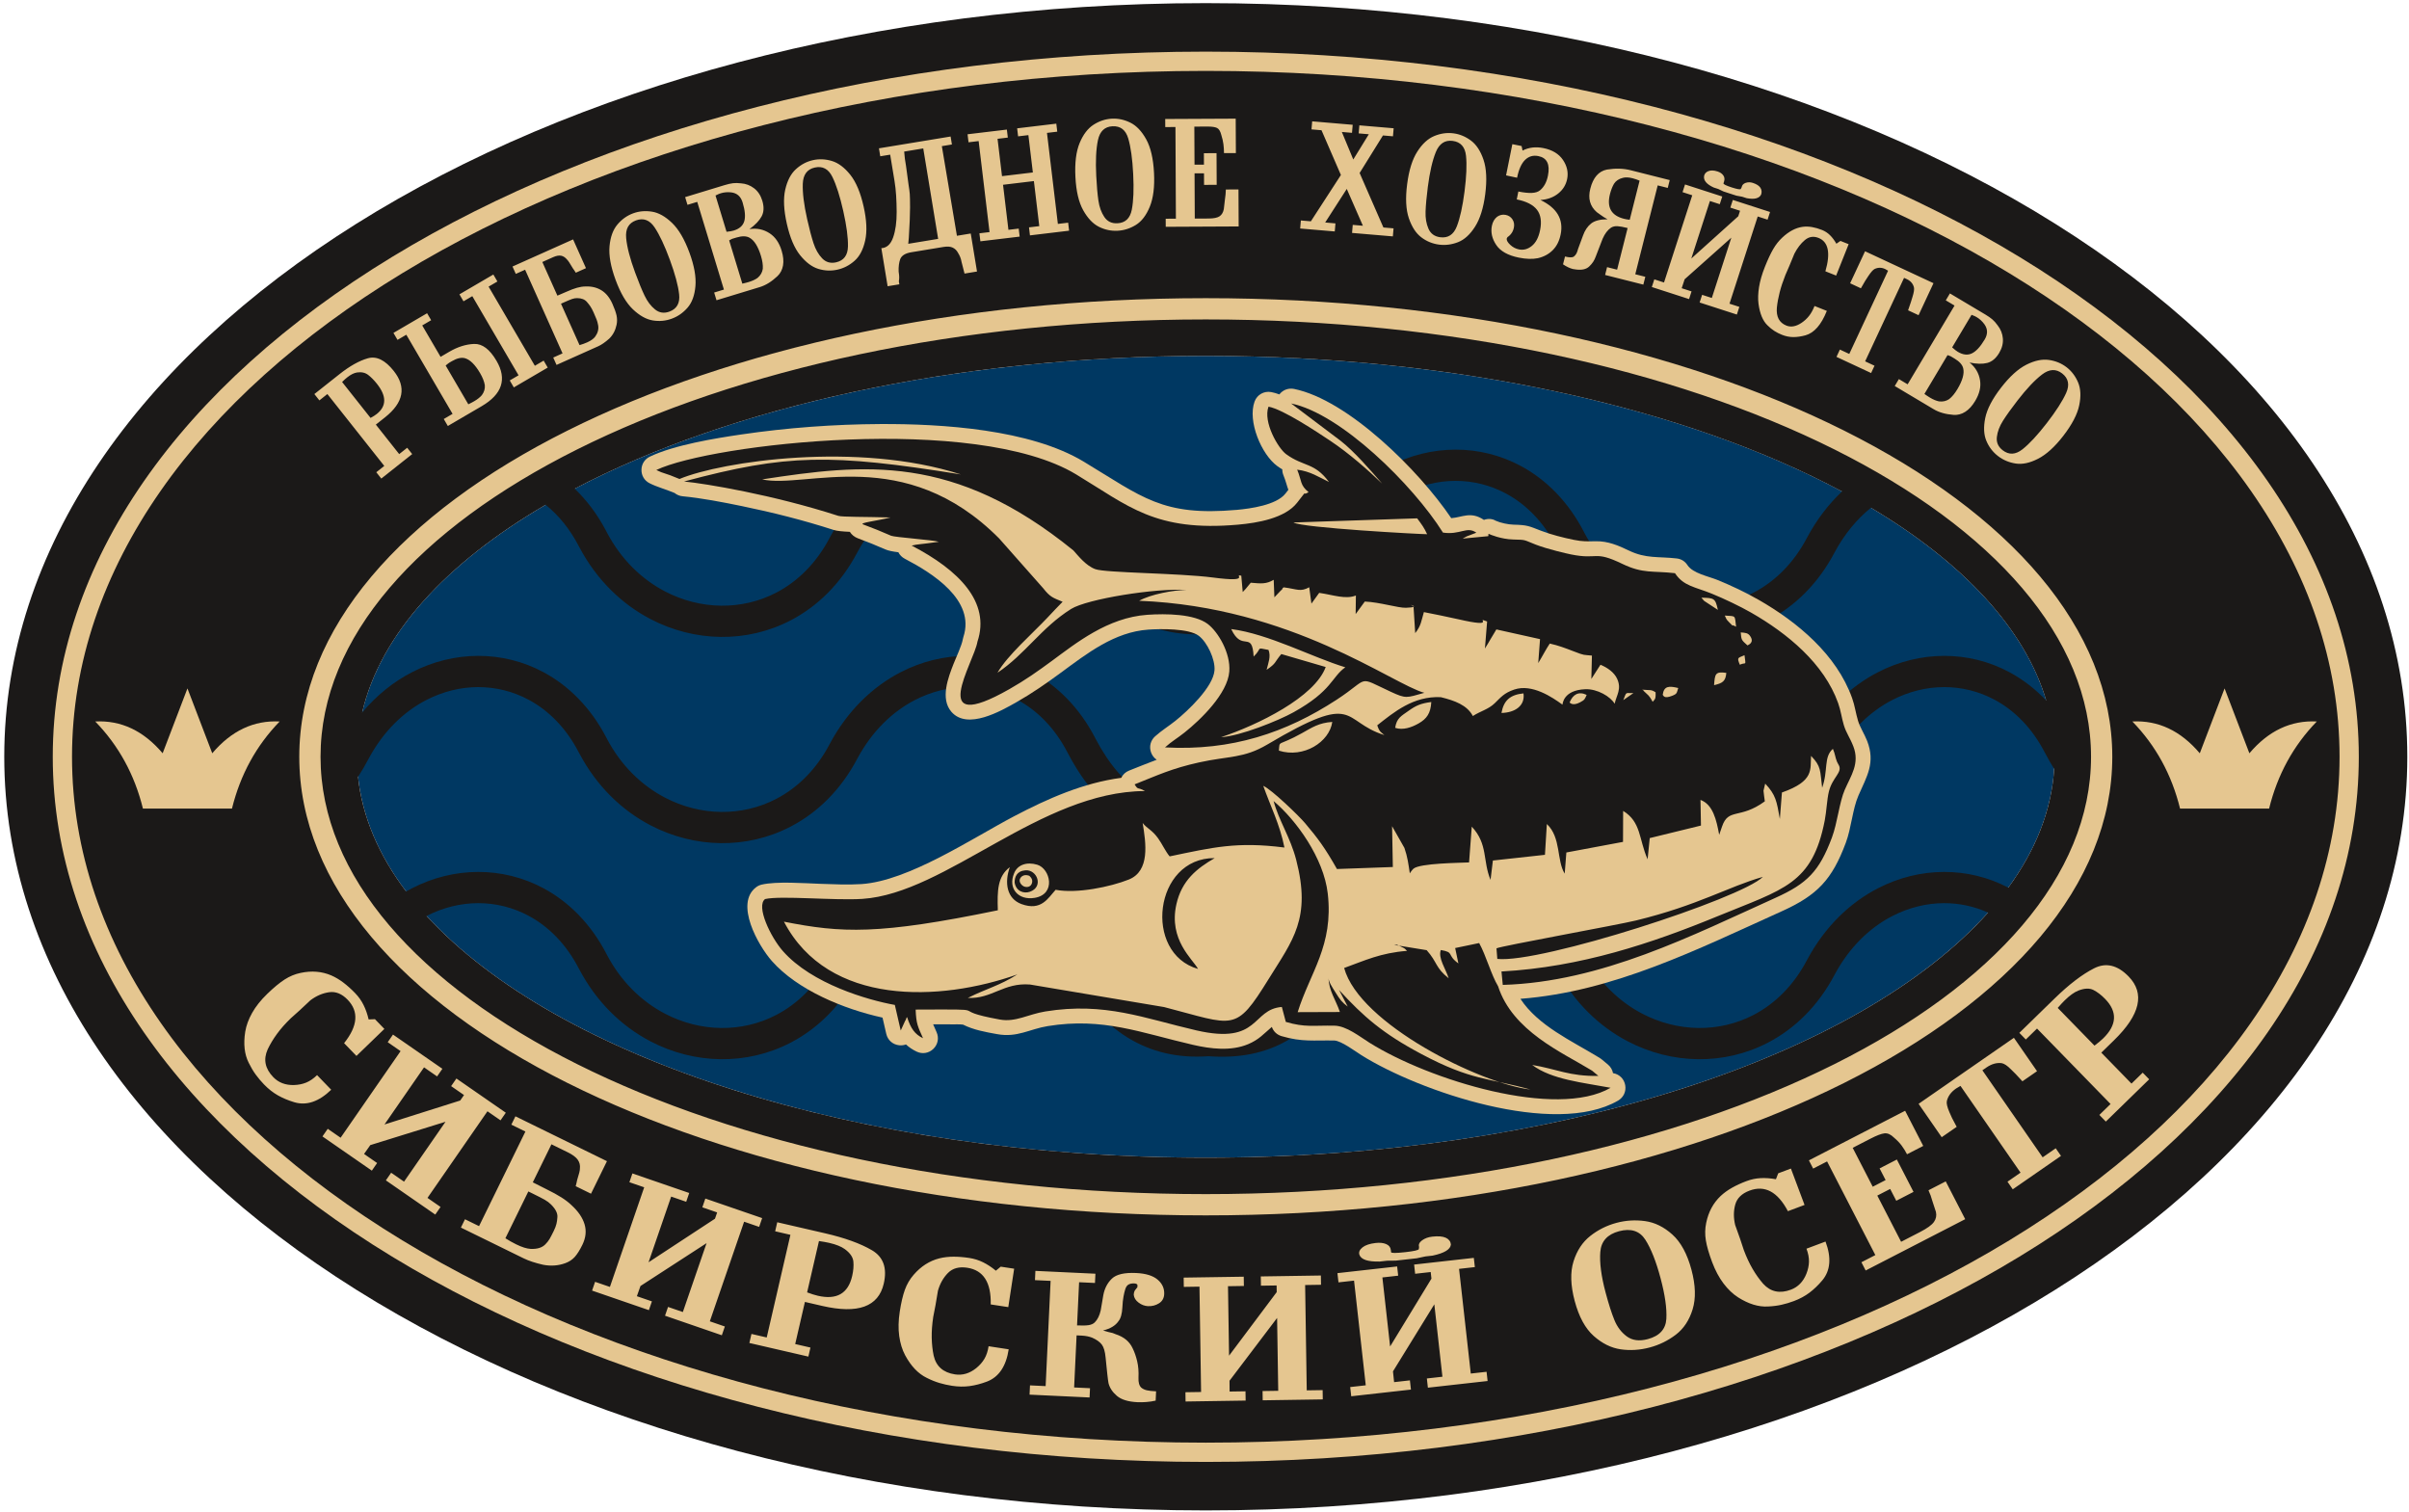
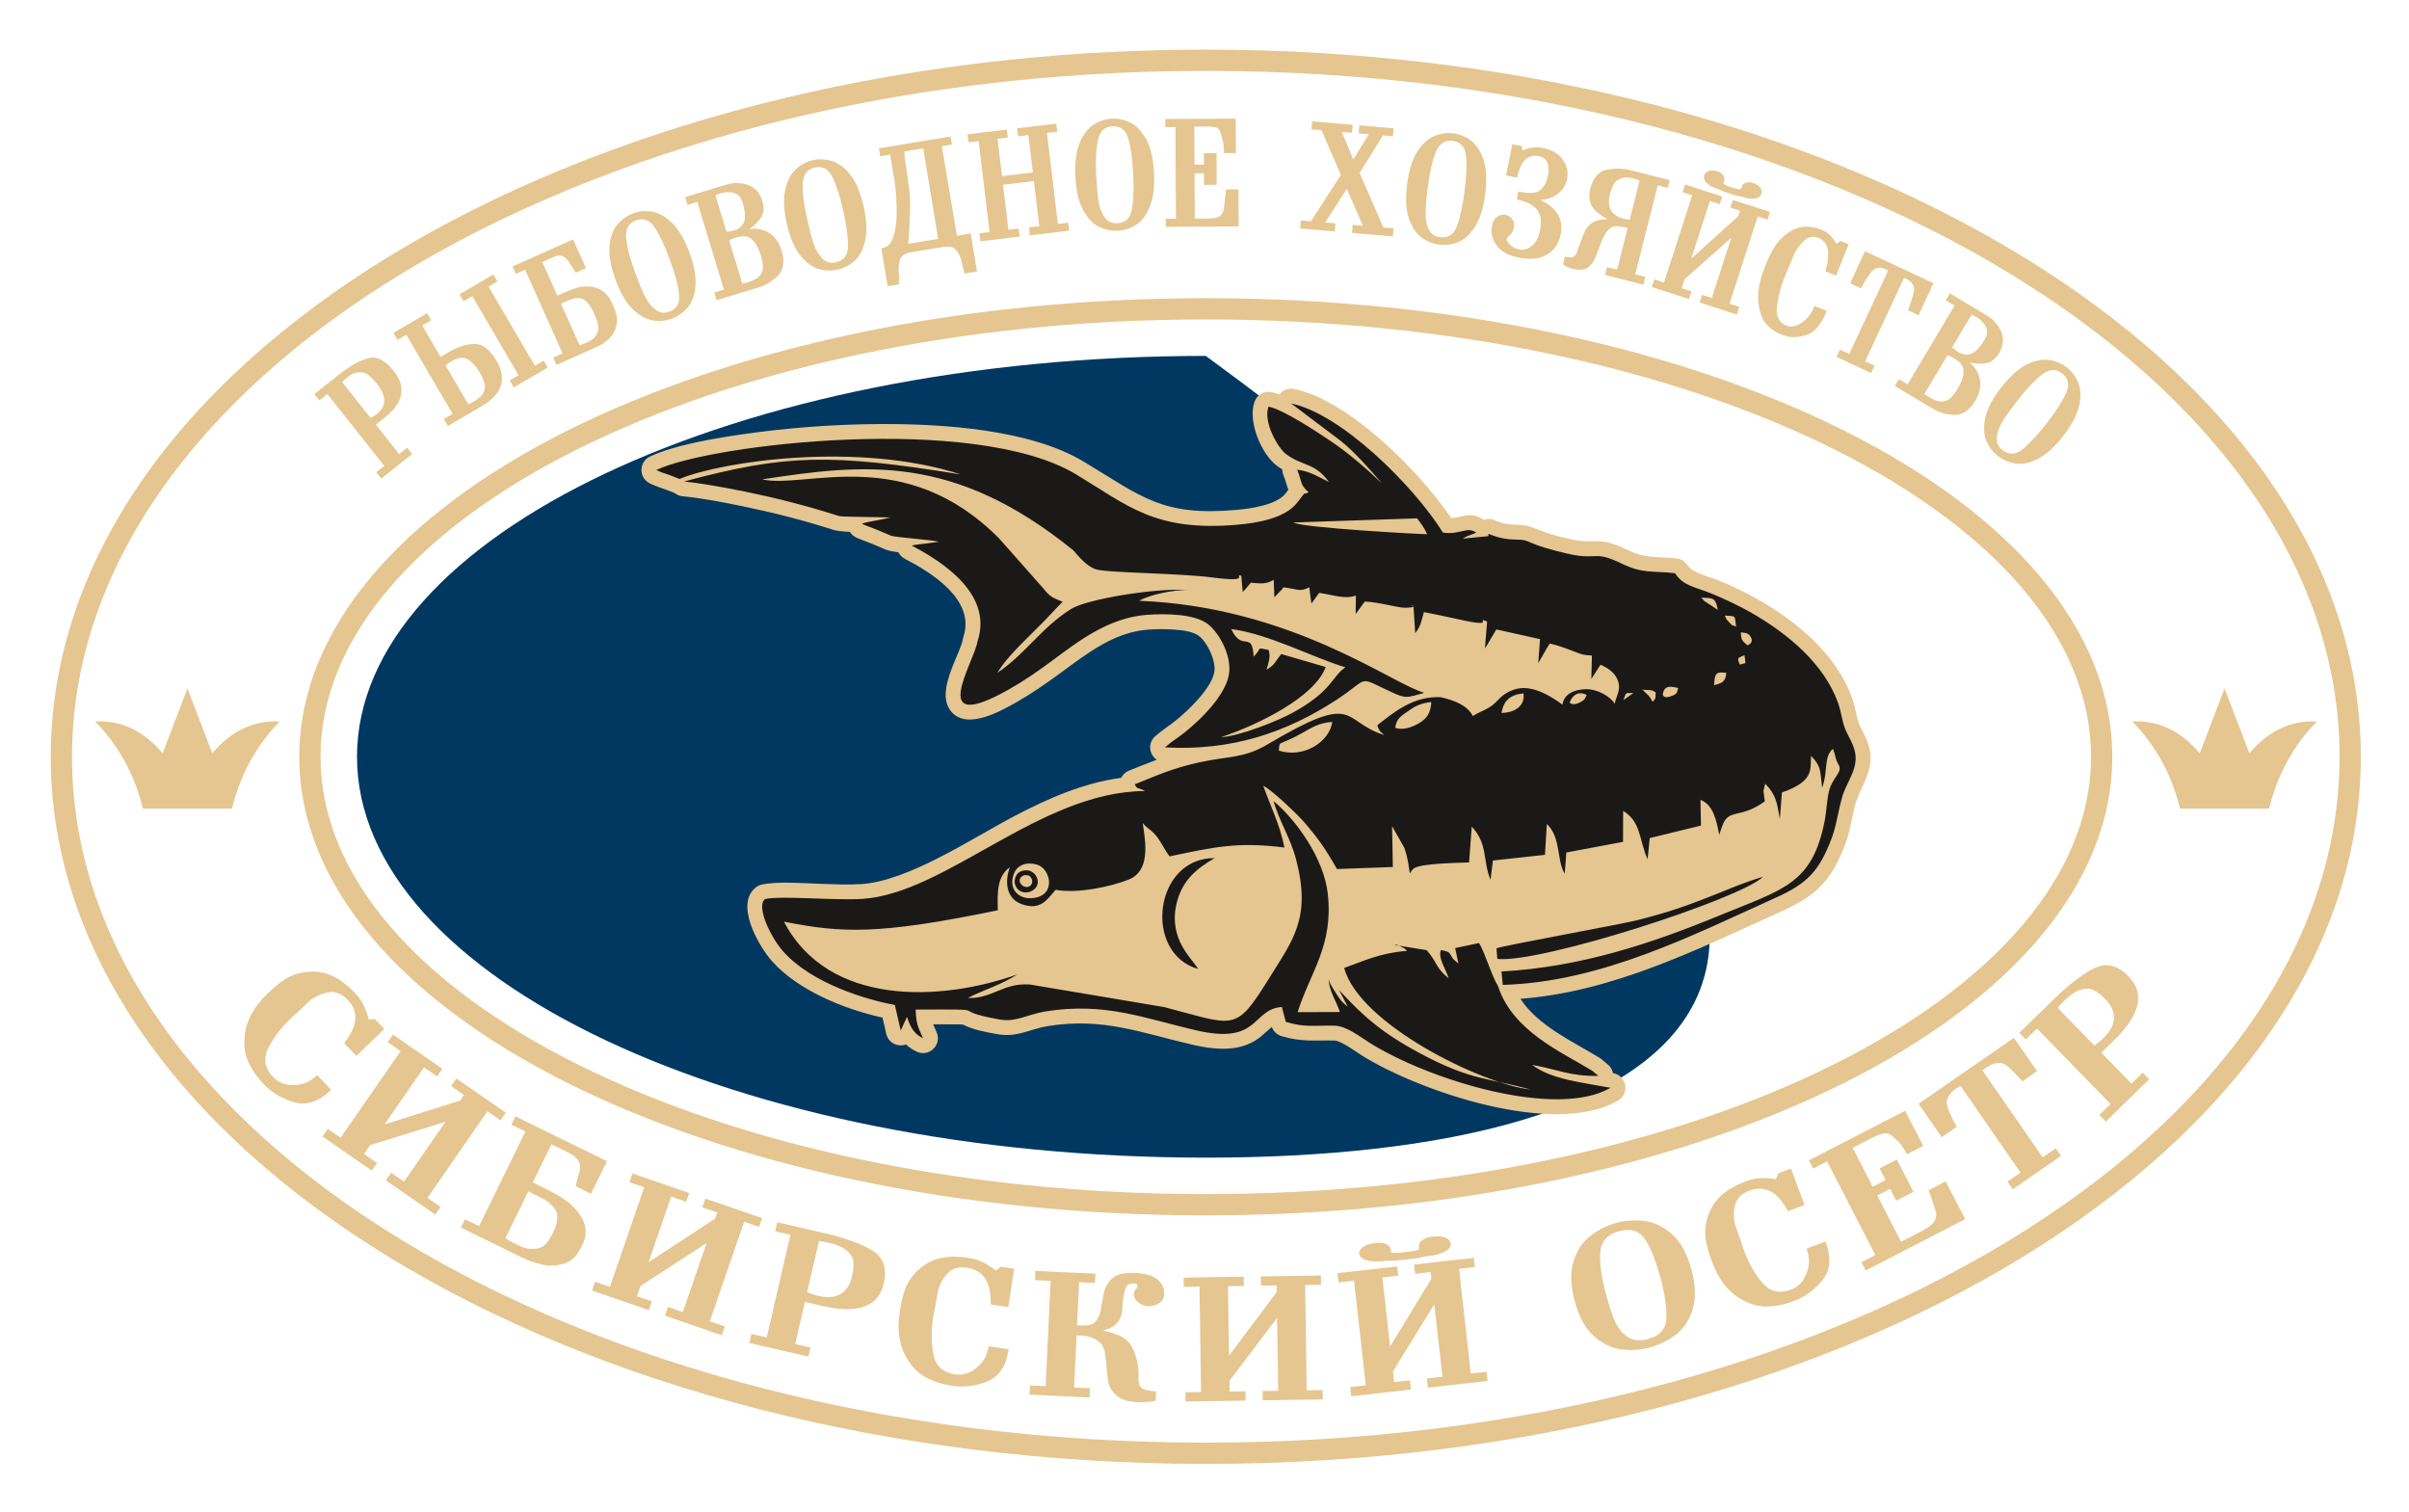
<svg xmlns="http://www.w3.org/2000/svg" width="341" height="214" viewBox="0 0 341 214" fill="none">
-   <path fill-rule="evenodd" clip-rule="evenodd" d="M170.682 50.375C237.038 50.375 290.829 75.779 290.829 107.115C290.829 138.452 237.038 163.856 170.682 163.856C104.326 163.856 50.535 138.452 50.535 107.115C50.535 75.779 104.326 50.375 170.682 50.375Z" fill="#003862" />
-   <path fill-rule="evenodd" clip-rule="evenodd" d="M170.682 0.444C264.614 0.444 340.761 48.203 340.761 107.116C340.761 166.028 264.614 213.787 170.682 213.787C76.75 213.787 0.603 166.028 0.603 107.116C0.603 48.203 76.75 0.444 170.682 0.444ZM81.352 69.175C83.086 70.835 84.62 72.872 85.869 75.287L85.911 75.374C87.926 79.194 90.841 81.994 94.135 83.711C96.633 85.013 99.353 85.696 102.061 85.73C104.756 85.763 107.443 85.155 109.892 83.879C112.899 82.31 115.567 79.72 117.476 76.058L117.489 76.034C119.998 71.374 123.529 68.003 127.475 65.963C130.443 64.428 133.653 63.649 136.849 63.642C140.055 63.636 143.236 64.408 146.134 65.97C149.687 67.887 152.815 70.986 155.038 75.287L155.082 75.378C156.99 79.007 159.263 81.644 161.898 83.286C164.479 84.894 167.474 85.564 170.874 85.294C170.997 85.284 171.117 85.285 171.236 85.295C174.667 85.566 177.578 85.07 180.048 83.641C182.572 82.181 184.74 79.711 186.645 76.058L186.659 76.034C189.167 71.373 192.699 68.002 196.644 65.963C199.613 64.428 202.823 63.649 206.019 63.643C209.225 63.636 212.406 64.407 215.303 65.971C218.855 67.886 221.983 70.986 224.207 75.287L224.249 75.374C226.265 79.194 229.179 81.994 232.473 83.711C234.971 85.013 237.691 85.696 240.398 85.73C243.094 85.763 245.782 85.155 248.229 83.879C251.237 82.311 253.905 79.72 255.815 76.058L255.828 76.034C257.196 73.492 258.868 71.334 260.746 69.566C238.732 57.798 206.545 50.375 170.682 50.375C135.217 50.375 103.344 57.634 81.352 69.175V69.175ZM264.834 71.868C262.868 73.461 261.115 75.551 259.724 78.13C257.368 82.626 254.044 85.832 250.275 87.797C247.163 89.419 243.757 90.193 240.347 90.15C236.95 90.108 233.547 89.255 230.428 87.629C226.371 85.514 222.795 82.089 220.34 77.436L220.273 77.315C218.483 73.855 216.003 71.38 213.204 69.871C210.954 68.657 208.492 68.059 206.019 68.063C203.534 68.067 201.018 68.684 198.672 69.897C195.49 71.542 192.622 74.296 190.555 78.13C188.242 82.547 185.517 85.592 182.267 87.472C179.004 89.359 175.304 90.04 171.046 89.727C166.752 90.036 162.922 89.144 159.558 87.048C156.253 84.987 153.455 81.782 151.169 77.432L151.104 77.315C149.315 73.854 146.834 71.38 144.036 69.871C141.785 68.657 139.323 68.058 136.849 68.062C134.366 68.067 131.849 68.684 129.502 69.897C126.321 71.543 123.453 74.296 121.385 78.13C119.03 82.626 115.706 85.831 111.937 87.797C108.826 89.419 105.419 90.193 102.009 90.15C98.612 90.108 95.208 89.254 92.089 87.629C88.034 85.514 84.457 82.089 82.002 77.436L81.934 77.315C80.671 74.871 79.062 72.919 77.24 71.451C63.158 79.669 53.842 89.782 51.266 100.853C53.322 98.392 55.726 96.488 58.306 95.154C61.275 93.619 64.485 92.841 67.681 92.834C70.887 92.828 74.067 93.599 76.964 95.161C80.517 97.078 83.644 100.177 85.869 104.479L85.911 104.565C87.926 108.385 90.841 111.185 94.135 112.902C96.633 114.204 99.353 114.888 102.061 114.921C104.756 114.955 107.443 114.347 109.892 113.07C112.899 111.502 115.567 108.912 117.476 105.25L117.489 105.226C119.998 100.565 123.529 97.194 127.475 95.154C130.443 93.619 133.653 92.841 136.849 92.834C140.055 92.828 143.236 93.599 146.134 95.161C149.687 97.078 152.815 100.177 155.038 104.479L155.082 104.569C156.99 108.199 159.263 110.836 161.898 112.477C164.479 114.086 167.474 114.756 170.874 114.485C170.997 114.476 171.117 114.476 171.236 114.486C174.667 114.757 177.578 114.261 180.048 112.832C182.572 111.372 184.74 108.903 186.645 105.249L186.659 105.226C189.167 100.564 192.699 97.193 196.644 95.154C199.613 93.619 202.823 92.84 206.019 92.834C209.225 92.828 212.406 93.598 215.303 95.162C218.855 97.077 221.983 100.176 224.207 104.478L224.249 104.565C226.265 108.384 229.179 111.185 232.473 112.902C234.971 114.204 237.691 114.887 240.398 114.921C243.094 114.954 245.782 114.346 248.229 113.07C251.237 111.502 253.905 108.911 255.815 105.249L255.828 105.226C258.337 100.564 261.868 97.193 265.814 95.154C268.782 93.619 271.992 92.84 275.188 92.834C278.394 92.828 281.574 93.598 284.471 95.161C286.338 96.168 288.087 97.501 289.649 99.163C286.611 88.938 277.809 79.587 264.834 71.868V71.868ZM57.492 126.178C57.761 126.024 58.033 125.876 58.306 125.735C61.275 124.2 64.485 123.422 67.68 123.415C70.886 123.409 74.066 124.18 76.963 125.743C80.517 127.659 83.644 130.758 85.869 135.06L85.911 135.147C87.926 138.966 90.841 141.766 94.135 143.483C96.633 144.786 99.353 145.469 102.061 145.503C104.756 145.536 107.443 144.928 109.892 143.651C112.899 142.083 115.567 139.493 117.476 135.831L117.489 135.807C119.998 131.145 123.529 127.775 127.475 125.735C130.443 124.2 133.653 123.422 136.85 123.415C140.056 123.409 143.236 124.18 146.133 125.743C149.686 127.659 152.814 130.758 155.038 135.06L155.082 135.151C156.99 138.78 159.264 141.417 161.898 143.058C164.479 144.667 167.474 145.337 170.874 145.066C170.997 145.057 171.117 145.058 171.236 145.067C174.667 145.338 177.578 144.842 180.048 143.413C182.572 141.953 184.74 139.484 186.645 135.83L186.659 135.807C189.167 131.145 192.699 127.774 196.644 125.735C199.613 124.2 202.823 123.422 206.019 123.415C209.225 123.409 212.405 124.18 215.303 125.742C218.856 127.659 221.983 130.757 224.207 135.06L224.249 135.147C226.264 138.965 229.179 141.766 232.472 143.483C234.971 144.785 237.69 145.468 240.398 145.502C243.094 145.536 245.781 144.927 248.229 143.651C251.237 142.082 253.905 139.492 255.815 135.83L255.828 135.807C258.337 131.144 261.868 127.774 265.814 125.735C268.782 124.2 271.992 123.422 275.187 123.415C278.321 123.409 281.43 124.145 284.274 125.638C288.144 120.345 290.401 114.698 290.77 108.827C290.333 108.129 289.912 107.394 289.507 106.624L289.442 106.506C287.652 103.045 285.172 100.571 282.373 99.061C280.123 97.847 277.662 97.25 275.188 97.254C272.704 97.258 270.188 97.875 267.841 99.088C264.66 100.733 261.792 103.486 259.724 107.321C257.368 111.817 254.044 115.022 250.275 116.988C247.163 118.61 243.757 119.384 240.347 119.341C236.95 119.299 233.547 118.446 230.428 116.82C226.371 114.705 222.795 111.28 220.34 106.626L220.273 106.506C218.483 103.045 216.003 100.571 213.204 99.062C210.954 97.847 208.492 97.25 206.019 97.254C203.534 97.258 201.018 97.875 198.672 99.088C195.49 100.733 192.622 103.486 190.555 107.321C188.242 111.738 185.517 114.783 182.267 116.663C179.004 118.551 175.304 119.23 171.046 118.918C166.752 119.227 162.922 118.335 159.558 116.239C156.253 114.178 153.455 110.973 151.169 106.623L151.104 106.506C149.315 103.045 146.834 100.571 144.036 99.061C141.785 97.847 139.323 97.249 136.849 97.253C134.366 97.258 131.849 97.875 129.502 99.088C126.321 100.734 123.453 103.487 121.385 107.321C119.03 111.818 115.706 115.022 111.937 116.988C108.826 118.61 105.419 119.384 102.009 119.341C98.612 119.299 95.208 118.445 92.089 116.82C88.034 114.705 84.457 111.28 82.002 106.627L81.934 106.506C80.145 103.045 77.665 100.571 74.866 99.061C72.616 97.847 70.154 97.25 67.681 97.254C65.197 97.258 62.68 97.875 60.334 99.088C57.153 100.733 54.284 103.486 52.217 107.321C51.725 108.26 51.214 109.137 50.684 109.954C51.277 115.621 53.633 121.068 57.492 126.178V126.178ZM281.416 129.169C279.433 128.273 277.314 127.832 275.187 127.835C272.704 127.839 270.188 128.456 267.841 129.669C264.66 131.314 261.793 134.067 259.724 137.902C257.369 142.398 254.045 145.604 250.275 147.569C247.163 149.192 243.757 149.965 240.347 149.923C236.949 149.88 233.546 149.028 230.427 147.401C226.371 145.286 222.795 141.861 220.34 137.209L220.273 137.088C218.483 133.627 216.003 131.153 213.204 129.643C210.954 128.429 208.492 127.831 206.019 127.835C203.534 127.839 201.018 128.456 198.672 129.669C195.49 131.314 192.622 134.068 190.555 137.902C188.242 142.32 185.517 145.364 182.267 147.245C179.004 149.132 175.304 149.812 171.046 149.499C166.752 149.809 162.922 148.916 159.558 146.82C156.253 144.761 153.455 141.555 151.169 137.206L151.104 137.088C149.315 133.627 146.834 131.153 144.035 129.643C141.785 128.429 139.323 127.831 136.85 127.835C134.366 127.839 131.849 128.456 129.502 129.67C126.321 131.315 123.453 134.068 121.385 137.902C119.03 142.399 115.706 145.604 111.937 147.569C108.826 149.192 105.419 149.965 102.009 149.923C98.612 149.88 95.208 149.027 92.089 147.401C88.034 145.287 84.457 141.862 82.002 137.209L81.934 137.088C80.144 133.627 77.664 131.152 74.865 129.643C72.615 128.429 70.154 127.831 67.68 127.835C65.215 127.839 62.717 128.447 60.386 129.643C78.844 149.772 121.277 163.856 170.682 163.856C220.475 163.856 263.193 149.551 281.416 129.169Z" fill="#1B1918" />
+   <path fill-rule="evenodd" clip-rule="evenodd" d="M170.682 50.375C290.829 138.452 237.038 163.856 170.682 163.856C104.326 163.856 50.535 138.452 50.535 107.115C50.535 75.779 104.326 50.375 170.682 50.375Z" fill="#003862" />
  <path fill-rule="evenodd" clip-rule="evenodd" d="M170.682 7.025C215.691 7.025 256.468 18.145 286.009 36.124C315.771 54.236 334.179 79.331 334.179 107.115C334.179 134.9 315.771 159.995 286.009 178.107C256.468 196.085 215.691 207.206 170.682 207.206C125.673 207.206 84.896 196.085 55.355 178.107C25.593 159.995 7.185 134.9 7.185 107.115C7.185 79.331 25.593 54.236 55.354 36.124C84.896 18.145 125.673 7.025 170.682 7.025V7.025ZM163.734 107.537C163.37 107.293 163.086 106.932 162.929 106.487C162.641 105.669 162.86 104.806 163.504 104.226C164.422 103.4 165.413 102.797 166.367 102.038C168.116 100.648 171.732 97.239 171.915 94.887C172.036 93.338 170.894 90.903 169.683 89.988C168.28 88.929 164.266 88.998 162.551 89.117C157.739 89.449 153.88 92.49 150.153 95.228C148.113 96.726 146.121 98.116 143.915 99.37C141.655 100.654 136.93 103.361 134.671 100.748C133.066 98.89 134.219 95.896 134.998 93.916C135.342 93.042 136.147 91.347 136.289 90.48C136.308 90.364 136.332 90.267 136.369 90.156C138.106 84.924 131.92 81.086 128.079 79.087C127.669 78.874 127.356 78.551 127.165 78.168C126.408 78.077 125.744 77.951 125.295 77.753C124.03 77.193 122.744 76.678 121.447 76.198C120.962 76.018 120.558 75.695 120.298 75.277C119.301 75.233 118.453 75.154 118.014 75.012C113.757 73.637 109.375 72.53 104.993 71.63C102.295 71.076 99.369 70.507 96.624 70.243C96.192 70.202 95.801 70.034 95.488 69.777C95.446 69.762 95.405 69.746 95.363 69.729C94.243 69.253 93.021 68.94 91.955 68.402C91.222 68.032 90.792 67.324 90.801 66.503C90.81 65.682 91.256 64.984 91.996 64.63C95.45 62.982 101.172 62.047 104.955 61.492C111.425 60.541 118.088 60.051 124.626 60.019C133.317 59.977 145.809 60.765 153.397 65.338C161.73 70.361 164.503 73.103 175.069 72.168C176.993 71.997 180.677 71.488 181.949 69.87C182.09 69.69 182.23 69.51 182.37 69.33C182.149 68.757 182.029 68.132 181.677 67.277C181.562 66.999 181.508 66.715 181.512 66.434C181.285 66.302 181.058 66.155 180.829 65.989C178.535 64.325 176.577 59.593 177.587 56.837C177.942 55.87 178.92 55.31 179.934 55.493C180.287 55.557 180.679 55.672 181.099 55.825C181.578 55.196 182.373 54.886 183.183 55.05C190.813 56.603 200.844 66.553 205.429 73.34C206.983 73.231 208.186 72.33 210.055 73.588C210.615 73.378 211.234 73.411 211.711 73.699C212.393 74.012 213.508 74.245 214.248 74.262C216.193 74.306 216.391 74.445 218.134 75.122C219.534 75.666 221.305 76.111 222.788 76.413C224.046 76.669 224.672 76.627 225.893 76.608C227.607 76.581 229.057 77.195 230.575 77.927C233.008 79.101 234.74 78.745 237.34 79.044C237.982 79.117 238.505 79.44 238.858 79.981C239.633 81.165 241.833 81.566 243.104 82.085C245.063 82.885 247.091 83.84 248.928 84.893C254.447 88.054 259.974 92.65 262.17 98.806C262.556 99.888 262.686 100.953 263.01 102.026C263.291 102.955 263.928 103.919 264.296 104.863C265.509 107.982 264.251 109.884 263.061 112.617C262.227 114.532 262.07 117.172 261.279 119.29C259.327 124.514 257.258 126.707 252.196 128.991C240.285 134.362 228.418 140.357 215.221 141.375C217.708 145.184 222.518 147.346 226.243 149.624C226.346 149.686 226.449 149.745 226.549 149.813C226.613 149.855 226.665 149.894 226.723 149.943L227.598 150.671C227.99 150.996 228.239 151.426 228.326 151.893C228.342 151.896 228.358 151.898 228.373 151.901C229.253 152.067 229.904 152.729 230.056 153.611C230.207 154.493 229.813 155.334 229.039 155.783C220.057 160.992 200.916 154.497 192.719 149.358C191.898 148.843 189.836 147.296 188.87 147.277C185.982 147.222 184.315 147.511 181.418 146.658C180.751 146.462 180.258 145.994 180.032 145.352C178.868 146.34 178.211 147.155 176.666 147.799C174.24 148.812 171.375 148.464 168.886 147.892C161.489 146.19 156.151 143.964 148.304 145.238C145.717 145.659 144.001 146.892 141.151 146.375C139.492 146.074 137.831 145.786 136.319 145.028C135.908 144.972 135.272 144.992 134.886 144.989C133.955 144.982 133.022 144.984 132.09 144.987C132.21 145.286 132.368 145.626 132.579 146.102C132.94 146.921 132.764 147.833 132.122 148.457C131.481 149.081 130.565 149.233 129.756 148.849C129.156 148.564 128.661 148.225 128.244 147.833C127.949 147.942 127.624 147.985 127.29 147.951C126.378 147.859 125.659 147.226 125.453 146.333L124.924 144.035C119.429 142.832 112.875 140.13 109.246 136.008C107.328 133.831 103.955 127.883 107.04 125.572C107.285 125.389 107.528 125.276 107.826 125.207C109.946 124.717 113.874 125.019 116.12 125.097C118.022 125.162 120.043 125.258 121.939 125.134C128.614 124.693 137.573 118.676 143.53 115.543C148.29 113.039 153.364 110.802 158.718 110.096C158.945 109.62 159.324 109.269 159.832 109.068C161.208 108.523 162.472 108.008 163.734 107.537V107.537ZM308.594 114.453C316.996 114.453 321.197 114.453 321.197 114.453C322.381 109.645 324.632 105.534 327.949 102.12C324.292 101.929 321.111 103.429 318.406 106.621C316.066 100.499 314.895 97.439 314.895 97.439C314.895 97.439 313.725 100.499 311.385 106.621C308.68 103.429 305.499 101.929 301.843 102.12C305.159 105.534 307.41 109.645 308.594 114.453ZM170.682 42.204C205.927 42.204 237.871 49.364 261.023 60.94C284.487 72.672 299 88.991 299 107.115C299 125.24 284.487 141.559 261.023 153.29C237.871 164.866 205.927 172.026 170.682 172.026C135.436 172.026 103.493 164.866 80.341 153.29C56.877 141.559 42.363 125.24 42.363 107.115C42.363 88.992 56.877 72.672 80.341 60.94C103.493 49.364 135.436 42.204 170.682 42.204V42.204ZM259.682 63.62C236.938 52.248 205.473 45.214 170.682 45.214C135.89 45.214 104.426 52.248 81.681 63.62C59.249 74.837 45.373 90.222 45.373 107.115C45.373 124.009 59.249 139.394 81.681 150.611C104.426 161.982 135.89 169.017 170.682 169.017C205.473 169.017 236.938 161.982 259.682 150.611C282.115 139.394 295.991 124.009 295.991 107.115C295.991 90.222 282.115 74.837 259.682 63.62V63.62ZM284.446 38.687C255.358 20.984 215.138 10.035 170.682 10.035C126.225 10.035 86.005 20.984 56.918 38.687C28.05 56.255 10.194 80.453 10.194 107.115C10.194 133.778 28.05 157.976 56.918 175.544C86.006 193.247 126.225 204.196 170.682 204.196C215.138 204.196 255.358 193.247 284.446 175.544C313.314 157.976 331.169 133.778 331.169 107.115C331.169 80.453 313.314 56.255 284.446 38.687V38.687Z" fill="#E5C690" />
  <path fill-rule="evenodd" clip-rule="evenodd" d="M53.202 60.1L56.507 64.273L57.639 63.377L58.348 64.272L53.973 67.738L53.264 66.842L54.395 65.946L46.34 55.775L45.209 56.672L44.499 55.776L48.047 52.967C49.511 51.807 50.854 51.055 52.075 50.711C53.297 50.367 54.518 50.966 55.74 52.509C57.551 54.795 57.133 56.987 54.486 59.083L53.202 60.1V60.1ZM52.453 59.154C52.813 58.961 53.106 58.775 53.331 58.596C54.727 57.49 54.739 56.07 53.365 54.335C52.946 53.806 52.527 53.382 52.109 53.062C51.691 52.742 51.17 52.628 50.546 52.719C50.119 52.782 49.652 53.014 49.146 53.416C48.931 53.585 48.691 53.803 48.425 54.069L52.453 59.154V59.154ZM59.767 46.062L62.366 50.509L63.594 49.791C64.785 49.095 65.958 48.726 67.115 48.682C68.271 48.639 69.328 49.436 70.284 51.074C71.793 53.654 71.089 55.795 68.174 57.499L63.392 60.294L62.816 59.308L64.062 58.58L57.515 47.378L56.269 48.106L55.693 47.12L60.456 44.337L61.032 45.322L59.767 46.062V46.062ZM73.403 53.12L66.856 41.919L65.609 42.647L65.033 41.661L69.834 38.856L70.41 39.842L69.163 40.57L75.71 51.772L76.957 51.043L77.533 52.029L72.732 54.835L72.156 53.849L73.403 53.12ZM66.292 57.226C66.436 57.159 66.593 57.079 66.764 56.988C66.935 56.896 67.058 56.828 67.132 56.785C67.591 56.517 67.949 56.233 68.207 55.932C68.532 55.492 68.674 55.023 68.628 54.517C68.544 54.004 68.32 53.436 67.96 52.819C67.258 51.619 66.547 50.915 65.825 50.705C65.309 50.561 64.69 50.699 63.971 51.119C63.822 51.206 63.701 51.277 63.608 51.331C63.515 51.385 63.34 51.521 63.084 51.737L66.292 57.226V57.226ZM82.944 37.957L81.508 38.6L81.282 38.253L81.082 37.965C80.681 37.278 80.415 36.878 80.285 36.763C80.034 36.45 79.753 36.261 79.441 36.196C79.129 36.132 78.749 36.198 78.303 36.398L76.769 37.085L78.9 41.846L80.167 41.302C80.757 41.038 81.262 40.847 81.682 40.73C82.102 40.613 82.492 40.552 82.853 40.548C83.716 40.508 84.472 40.685 85.121 41.08C85.77 41.474 86.291 42.111 86.684 42.99C86.983 43.658 87.18 44.212 87.274 44.65C87.367 45.088 87.37 45.524 87.281 45.958C87.118 46.754 86.768 47.415 86.231 47.938C85.656 48.447 85.139 48.805 84.68 49.01L78.779 51.651L78.312 50.609L79.63 50.019L74.33 38.177L73.013 38.767L72.546 37.724L81.123 33.886L82.945 37.957H82.944ZM82.034 48.848C82.412 48.743 82.771 48.613 83.112 48.461C83.649 48.22 84.031 47.947 84.256 47.642C84.634 47.114 84.77 46.573 84.665 46.022C84.614 45.734 84.543 45.467 84.45 45.225C84.357 44.983 84.216 44.649 84.022 44.216C83.871 43.879 83.722 43.599 83.577 43.38C83.432 43.162 83.266 42.949 83.076 42.735C82.776 42.381 82.319 42.204 81.701 42.197C81.464 42.193 81.223 42.235 80.978 42.321C80.733 42.406 80.328 42.576 79.764 42.828L79.41 42.987L82.034 48.848V48.848ZM87.135 39.606C86.446 37.731 86.161 36.145 86.28 34.845C86.4 33.546 86.771 32.526 87.394 31.784C88.017 31.042 88.76 30.512 89.622 30.195C90.459 29.888 91.348 29.81 92.292 29.96C93.235 30.111 94.18 30.64 95.125 31.548C96.071 32.455 96.894 33.86 97.593 35.761C98.272 37.609 98.555 39.189 98.44 40.501C98.326 41.814 97.953 42.831 97.323 43.553C96.693 44.274 95.953 44.791 95.103 45.103C94.227 45.426 93.323 45.509 92.394 45.353C91.464 45.197 90.529 44.673 89.588 43.779C88.647 42.885 87.829 41.494 87.135 39.606V39.606ZM89.906 38.587C90.397 39.922 90.842 41.006 91.24 41.84C91.638 42.673 92.135 43.328 92.732 43.805C93.328 44.283 94.004 44.382 94.759 44.105C95.811 43.718 96.269 42.903 96.133 41.659C95.997 40.416 95.56 38.789 94.822 36.78C94.083 34.77 93.364 33.24 92.663 32.189C91.963 31.138 91.08 30.808 90.015 31.199C88.976 31.581 88.516 32.412 88.635 33.693C88.754 34.973 89.177 36.605 89.906 38.587V38.587ZM102.472 40.986L98.696 28.573L97.315 28.993L96.983 27.901L102.57 26.201C103.024 26.063 103.417 25.973 103.75 25.932C104.082 25.891 104.459 25.896 104.881 25.948C105.57 25.994 106.189 26.226 106.737 26.645C107.285 27.064 107.674 27.651 107.904 28.407C108.168 29.273 108.137 30.011 107.812 30.621C107.487 31.23 106.912 31.833 106.087 32.429C107.132 32.261 108.086 32.46 108.948 33.023C109.341 33.279 109.679 33.612 109.961 34.021C110.244 34.431 110.471 34.918 110.642 35.481C110.88 36.265 110.946 36.962 110.839 37.573C110.732 38.183 110.469 38.688 110.049 39.086C109.233 39.859 108.399 40.376 107.547 40.636L101.423 42.498L101.091 41.406L102.472 40.986V40.986ZM102.845 32.807C103.282 32.764 103.618 32.707 103.852 32.636C104.663 32.39 105.163 31.948 105.353 31.312C105.542 30.676 105.463 29.788 105.116 28.647C104.857 27.795 104.315 27.321 103.49 27.227C102.978 27.172 102.495 27.214 102.042 27.352C101.835 27.415 101.671 27.48 101.549 27.547C101.427 27.614 101.338 27.656 101.283 27.673L102.845 32.807V32.807ZM105.078 40.148C105.234 40.115 105.405 40.074 105.593 40.025C105.78 39.975 105.915 39.938 105.998 39.913C106.506 39.758 106.921 39.564 107.24 39.332C107.659 38.979 107.903 38.549 107.976 38.046C108.011 37.521 107.925 36.916 107.715 36.226C107.304 34.875 106.764 34.014 106.096 33.647C105.643 33.39 105.025 33.383 104.242 33.621C104.036 33.684 103.829 33.747 103.623 33.809C103.443 33.91 103.307 33.981 103.215 34.024L105.078 40.148V40.148ZM111.378 31.674C110.939 29.725 110.864 28.114 111.152 26.842C111.44 25.57 111.942 24.607 112.656 23.953C113.37 23.299 114.176 22.87 115.073 22.669C115.942 22.473 116.834 22.512 117.75 22.784C118.666 23.057 119.533 23.705 120.352 24.728C121.171 25.752 121.804 27.251 122.248 29.228C122.68 31.148 122.754 32.752 122.469 34.038C122.184 35.325 121.682 36.285 120.962 36.917C120.244 37.551 119.442 37.967 118.559 38.165C117.648 38.37 116.742 38.335 115.84 38.059C114.939 37.783 114.08 37.14 113.264 36.131C112.448 35.122 111.819 33.636 111.378 31.674V31.674ZM114.258 31.026C114.57 32.413 114.869 33.546 115.155 34.424C115.441 35.303 115.849 36.017 116.378 36.568C116.907 37.119 117.564 37.306 118.349 37.13C119.442 36.884 120.002 36.136 120.03 34.885C120.058 33.634 119.837 31.965 119.368 29.876C118.897 27.787 118.384 26.176 117.827 25.043C117.27 23.909 116.438 23.466 115.331 23.715C114.251 23.958 113.687 24.722 113.637 26.007C113.588 27.292 113.795 28.965 114.258 31.026ZM137.412 33.051L138.298 38.431L136.532 38.722L136.103 37.045C136.066 36.818 136.005 36.599 135.919 36.387C135.833 36.175 135.731 35.978 135.613 35.793C135.442 35.458 135.194 35.211 134.869 35.053C134.545 34.895 134.106 34.862 133.553 34.953L129.002 35.703C128.166 35.84 127.643 36.159 127.434 36.66C127.254 37.156 127.177 37.751 127.204 38.445C127.255 38.757 127.282 39.007 127.284 39.197C127.29 39.385 127.273 39.591 127.234 39.816L127.272 40.05L127.304 40.242L125.645 40.515L124.758 35.127C125.523 35.089 126.077 34.587 126.42 33.62C126.763 32.653 126.931 31.439 126.925 29.984C126.921 29.165 126.896 28.398 126.85 27.677C126.804 26.956 126.727 26.267 126.62 25.614C126.51 24.948 126.405 24.307 126.303 23.69C126.201 23.07 126.102 22.471 126.006 21.89L124.603 22.121L124.417 20.994L134.561 19.323L134.746 20.45L133.321 20.685L135.455 33.373L137.412 33.051V33.051ZM130.689 21.009L127.988 21.454L128.085 22.443C128.207 23.18 128.307 23.855 128.382 24.469C128.462 25.082 128.536 25.645 128.61 26.157C128.698 26.695 128.755 27.13 128.781 27.461C128.806 27.791 128.82 28.427 128.821 29.365C128.822 30.304 128.764 31.738 128.645 33.665L128.565 34.508L132.797 33.811L130.689 21.009V21.009ZM146.203 24.411L145.57 19.125L144.115 19.299L143.979 18.165L149.522 17.502L149.657 18.636L148.202 18.81L149.744 31.692L151.199 31.518L151.335 32.653L145.792 33.316L145.656 32.181L147.112 32.007L146.349 25.63L141.983 26.153L142.746 32.53L144.201 32.356L144.337 33.49L138.774 34.156L138.638 33.022L140.071 32.85L138.53 19.968L137.096 20.139L136.961 19.005L142.524 18.34L142.66 19.473L141.205 19.648L141.837 24.933L146.203 24.411V24.411ZM152.227 25.044C152.125 23.049 152.325 21.45 152.824 20.245C153.324 19.04 153.982 18.175 154.797 17.652C155.612 17.129 156.478 16.844 157.397 16.797C158.286 16.752 159.159 16.941 160.015 17.365C160.871 17.79 161.616 18.575 162.25 19.723C162.883 20.87 163.252 22.456 163.354 24.479C163.454 26.445 163.255 28.037 162.756 29.257C162.257 30.476 161.599 31.337 160.783 31.839C159.967 32.34 159.107 32.614 158.202 32.66C157.27 32.708 156.383 32.519 155.541 32.094C154.7 31.669 153.962 30.89 153.329 29.757C152.696 28.624 152.329 27.053 152.227 25.044V25.044ZM155.175 24.895C155.247 26.315 155.35 27.482 155.483 28.396C155.616 29.31 155.896 30.084 156.324 30.716C156.751 31.349 157.367 31.645 158.171 31.604C159.29 31.548 159.969 30.905 160.209 29.677C160.449 28.45 160.514 26.767 160.406 24.629C160.297 22.491 160.065 20.816 159.708 19.604C159.352 18.392 158.607 17.815 157.473 17.872C156.368 17.928 155.682 18.586 155.415 19.843C155.148 21.102 155.068 22.785 155.175 24.895V24.895ZM174.941 21.665L173.26 21.673C173.258 21.242 173.231 20.822 173.179 20.412C173.126 20.003 173.027 19.569 172.881 19.11C172.749 18.579 172.547 18.246 172.273 18.111C171.999 17.976 171.546 17.91 170.914 17.913L169.061 17.922L169.087 23.309L170.423 23.302L170.415 21.686L172.204 21.677L172.225 26.16L170.437 26.169L170.429 24.531L169.092 24.538L169.123 30.939L171.085 30.93C171.832 30.925 172.356 30.816 172.656 30.599C172.957 30.381 173.149 30.05 173.233 29.604L173.399 28.181L173.482 27.512L173.522 26.823L175.31 26.815L175.336 32.052L165.013 32.102L165.008 30.96L166.451 30.953L166.388 17.979L164.945 17.985L164.939 16.843L174.917 16.795L174.941 21.666L174.941 21.665ZM191.56 22.575L193.76 19.002L192.325 18.88L192.421 17.742L197.275 18.155L197.178 19.293L195.76 19.172L192.458 24.486L195.825 32.199L197.26 32.321L197.163 33.459L191.387 32.968L191.483 31.83L192.922 31.952L190.64 26.74L187.583 31.491L189.036 31.622L188.939 32.76L184.043 32.344L184.139 31.206L185.556 31.326L189.809 24.769L187.063 18.433L185.646 18.312L185.743 17.174L191.477 17.662L191.38 18.8L189.941 18.678L191.56 22.575V22.575ZM199.185 26.065C199.441 24.084 199.922 22.546 200.629 21.449C201.335 20.352 202.136 19.619 203.032 19.25C203.927 18.88 204.831 18.754 205.742 18.872C206.626 18.986 207.451 19.328 208.218 19.898C208.984 20.468 209.577 21.373 209.996 22.616C210.415 23.858 210.495 25.483 210.236 27.493C209.983 29.445 209.503 30.976 208.795 32.087C208.086 33.198 207.286 33.928 206.393 34.276C205.501 34.624 204.606 34.741 203.708 34.625C202.782 34.505 201.942 34.161 201.19 33.593C200.438 33.025 199.851 32.127 199.43 30.899C199.009 29.671 198.927 28.06 199.185 26.065V26.065ZM202.114 26.444C201.931 27.854 201.824 29.021 201.792 29.944C201.759 30.867 201.897 31.678 202.206 32.377C202.514 33.076 203.067 33.477 203.865 33.58C204.976 33.723 205.759 33.212 206.214 32.047C206.668 30.882 207.033 29.237 207.307 27.114C207.581 24.991 207.651 23.302 207.517 22.046C207.382 20.789 206.752 20.089 205.626 19.943C204.529 19.801 203.737 20.326 203.249 21.516C202.763 22.706 202.384 24.349 202.114 26.444V26.444ZM214.747 25.158L213.188 24.823L214.076 20.407L215.386 20.67L215.521 21.313C216.403 20.86 217.387 20.743 218.471 20.961C219.739 21.216 220.663 21.776 221.244 22.64C221.825 23.504 222.022 24.401 221.835 25.331C221.668 26.162 221.244 26.85 220.563 27.394C219.882 27.939 219.044 28.243 218.049 28.307C220.389 29.422 221.345 31.044 220.917 33.17C220.73 34.1 220.357 34.846 219.797 35.407C219.237 35.969 218.534 36.348 217.688 36.544C216.925 36.698 216.029 36.672 215 36.465C213.451 36.153 212.381 35.553 211.79 34.665C211.199 33.776 210.996 32.874 211.181 31.959C211.291 31.41 211.538 30.983 211.922 30.679C212.297 30.418 212.703 30.33 213.139 30.418C213.548 30.5 213.865 30.711 214.089 31.049C214.314 31.388 214.382 31.782 214.291 32.233C214.198 32.698 213.973 33.085 213.618 33.394L213.385 33.568L213.275 33.787C213.255 34.032 213.423 34.323 213.781 34.658C214.138 34.994 214.55 35.209 215.014 35.302C215.662 35.433 216.271 35.266 216.84 34.805C217.41 34.341 217.797 33.598 218.004 32.573C218.249 31.352 218.102 30.391 217.562 29.689C217.021 28.99 216.067 28.501 214.701 28.226L214.927 27.107C215.701 27.263 216.34 27.329 216.843 27.306C217.346 27.282 217.734 27.155 218.008 26.925C218.282 26.694 218.511 26.41 218.696 26.074C218.881 25.737 219.02 25.336 219.114 24.872C219.437 23.266 218.986 22.34 217.76 22.093C217.028 21.946 216.402 22.124 215.883 22.628C215.364 23.132 214.985 23.975 214.747 25.158ZM234.653 26.24L231.476 38.819L232.897 39.178L232.617 40.285L227.206 38.918L227.485 37.811L228.906 38.17L230.394 32.277C229.782 32.123 229.303 32.035 228.96 32.015C228.617 31.995 228.315 32.063 228.053 32.219C227.57 32.546 227.172 33.068 226.856 33.792L225.891 36.289C225.789 36.575 225.666 36.829 225.52 37.055C225.375 37.278 225.185 37.5 224.951 37.723C224.541 38.112 223.921 38.252 223.088 38.145C222.886 38.124 222.737 38.101 222.639 38.076C222.207 37.967 221.744 37.746 221.25 37.414L221.53 36.307C222.129 36.458 222.542 36.466 222.769 36.331C222.937 36.192 223.064 36.042 223.15 35.879C223.235 35.715 223.313 35.497 223.379 35.233L224.082 33.331C224.339 32.608 224.718 32.044 225.22 31.641C225.721 31.241 226.499 31.038 227.551 31.037L227.009 30.722L226.555 30.407L226.028 30.029C225.068 29.194 224.761 28.09 225.11 26.712C225.506 25.141 226.291 24.235 227.461 24.001C228.681 23.805 229.8 23.836 230.817 24.093L236.354 25.492L236.074 26.599L234.653 26.24V26.24ZM232.089 25.57C231.768 25.43 231.434 25.316 231.086 25.228C230.543 25.09 230.088 25.072 229.722 25.172C229.154 25.31 228.735 25.59 228.465 26.011C228.227 26.425 228.036 26.917 227.892 27.488C227.421 29.355 228.083 30.515 229.88 30.969C230.117 31.029 230.387 31.075 230.69 31.107L232.089 25.57ZM239.409 36.591L246.056 30.61L246.308 29.831L244.934 29.386L245.286 28.3L250.556 30.005L250.204 31.092L248.81 30.641L244.815 42.984L246.209 43.436L245.857 44.522L240.587 42.817L240.939 41.73L242.313 42.175L245.076 33.638L238.465 39.529L238.048 40.794L239.442 41.245L239.091 42.332L233.821 40.627L234.173 39.54L235.546 39.985L239.542 27.641L238.168 27.196L238.52 26.11L243.789 27.815L243.438 28.902L242.043 28.451L239.409 36.591V36.591ZM244.876 27.397L243.954 27.098L243.228 26.75L242.572 26.538C241.573 26.078 241.12 25.54 241.215 24.921C241.276 24.593 241.479 24.36 241.826 24.223C242.172 24.086 242.605 24.102 243.125 24.27C243.494 24.39 243.766 24.576 243.94 24.829C244.115 25.081 244.15 25.372 244.043 25.7L243.964 25.946C243.924 26.069 244.314 26.263 245.138 26.53C245.92 26.783 246.347 26.853 246.414 26.739L246.535 26.507C246.587 26.206 246.775 25.999 247.098 25.885C247.426 25.772 247.765 25.772 248.121 25.888C248.644 26.057 248.997 26.284 249.187 26.572C249.373 26.859 249.409 27.18 249.294 27.536C249.026 28.083 248.344 28.255 247.247 28.051C246.96 27.958 246.748 27.89 246.611 27.846L245.799 27.696L244.876 27.397V27.397ZM261.681 34.562L259.91 39.007L258.389 38.401C259.143 35.809 258.819 34.234 257.418 33.676C256.71 33.394 256.067 33.494 255.489 33.975C254.911 34.456 254.414 35.101 253.999 35.91C253.749 36.537 253.521 37.092 253.313 37.574C253.106 38.056 252.91 38.508 252.727 38.93C252.381 39.797 252.111 40.61 251.918 41.368C251.724 42.126 251.592 42.846 251.521 43.529C251.405 44.829 251.854 45.681 252.869 46.085C253.523 46.346 254.241 46.214 255.021 45.69C255.424 45.417 255.772 45.096 256.067 44.726C256.361 44.356 256.622 43.884 256.851 43.31L258.593 44.004C257.811 45.966 256.803 47.118 255.568 47.462C254.944 47.631 254.366 47.714 253.834 47.71C253.301 47.707 252.768 47.599 252.235 47.387C251.861 47.238 251.507 47.058 251.173 46.848C250.839 46.638 250.507 46.365 250.176 46.033C249.529 45.404 249.111 44.395 248.922 43.005C248.831 42.303 248.856 41.513 248.997 40.633C249.139 39.754 249.414 38.801 249.824 37.773C250.238 36.732 250.63 35.894 250.999 35.26C251.367 34.626 251.797 34.081 252.287 33.627C253.225 32.748 254.185 32.241 255.166 32.106C255.607 32.05 256.054 32.062 256.509 32.142C256.964 32.223 257.432 32.359 257.913 32.551C258.34 32.721 258.717 32.968 259.044 33.292C259.371 33.615 259.671 34.017 259.944 34.497L260.52 34.1L261.681 34.562V34.562ZM264.861 52.8L259.958 50.514L260.441 49.479L261.769 50.098L267.261 38.319C267.064 38.196 266.927 38.117 266.849 38.08C266.341 37.843 265.843 37.841 265.354 38.073C265.126 38.188 264.824 38.531 264.447 39.101L264.021 39.758L263.414 40.806L261.89 40.096L264.003 35.565L273.691 40.082L271.579 44.613L270.094 43.921L270.487 42.773L270.717 42.024C270.918 41.388 270.986 40.937 270.921 40.668C270.785 40.145 270.45 39.759 269.916 39.51C269.837 39.474 269.707 39.413 269.525 39.328L264.015 51.145L265.343 51.765L264.861 52.8V52.8ZM270.031 54.397L276.672 43.251L275.432 42.512L276.016 41.531L281.034 44.52C281.441 44.763 281.772 44.994 282.026 45.212C282.281 45.431 282.531 45.713 282.776 46.06C283.206 46.6 283.451 47.215 283.51 47.902C283.568 48.589 283.396 49.272 282.991 49.951C282.528 50.729 281.961 51.202 281.292 51.372C280.622 51.541 279.789 51.522 278.792 51.313C279.62 51.973 280.115 52.812 280.279 53.829C280.354 54.292 280.336 54.766 280.222 55.251C280.109 55.735 279.902 56.23 279.6 56.737C279.181 57.44 278.71 57.958 278.186 58.29C277.662 58.621 277.112 58.766 276.535 58.723C275.414 58.641 274.47 58.371 273.705 57.915L268.206 54.639L268.791 53.658L270.031 54.397V54.397ZM276.332 49.17C276.658 49.465 276.926 49.674 277.136 49.799C277.864 50.233 278.527 50.306 279.125 50.019C279.723 49.731 280.327 49.075 280.938 48.05C281.393 47.285 281.379 46.566 280.894 45.892C280.589 45.476 280.234 45.148 279.826 44.904C279.641 44.794 279.483 44.717 279.351 44.671C279.219 44.626 279.128 44.589 279.079 44.56L276.332 49.17V49.17ZM272.405 55.761C272.533 55.854 272.679 55.953 272.842 56.059C273.005 56.164 273.123 56.239 273.197 56.283C273.654 56.556 274.076 56.731 274.463 56.812C275.006 56.884 275.489 56.774 275.909 56.49C276.322 56.163 276.711 55.692 277.08 55.072C277.803 53.859 278.076 52.881 277.899 52.139C277.783 51.632 277.373 51.17 276.669 50.751C276.485 50.64 276.299 50.53 276.114 50.42C275.919 50.354 275.775 50.301 275.681 50.262L272.405 55.761V55.761ZM283.247 54.88C284.469 53.3 285.662 52.216 286.826 51.627C287.991 51.038 289.052 50.811 290.011 50.944C290.971 51.078 291.814 51.427 292.541 51.989C293.246 52.535 293.785 53.247 294.158 54.126C294.531 55.005 294.585 56.087 294.318 57.37C294.052 58.654 293.299 60.096 292.059 61.699C290.854 63.255 289.665 64.334 288.492 64.934C287.32 65.534 286.26 65.759 285.314 65.608C284.368 65.457 283.537 65.105 282.821 64.551C282.082 63.98 281.532 63.259 281.17 62.388C280.808 61.517 280.756 60.446 281.014 59.174C281.272 57.902 282.016 56.471 283.247 54.88V54.88ZM285.582 56.687C284.711 57.812 284.029 58.764 283.534 59.544C283.04 60.324 282.748 61.093 282.661 61.852C282.573 62.611 282.848 63.237 283.484 63.729C284.371 64.415 285.304 64.37 286.286 63.595C287.268 62.819 288.414 61.585 289.724 59.892C291.034 58.199 291.948 56.776 292.467 55.625C292.986 54.473 292.797 53.549 291.899 52.855C291.024 52.178 290.076 52.23 289.054 53.01C288.032 53.791 286.875 55.016 285.582 56.687V56.687Z" fill="#E5C690" />
  <path fill-rule="evenodd" clip-rule="evenodd" d="M20.233 114.453C28.634 114.453 32.835 114.453 32.835 114.453C34.02 109.645 36.27 105.534 39.587 102.12C35.93 101.929 32.75 103.429 30.045 106.621C27.704 100.499 26.534 97.439 26.534 97.439C26.534 97.439 25.363 100.499 23.023 106.621C20.318 103.429 17.137 101.929 13.481 102.12C16.798 105.534 19.048 109.645 20.233 114.453Z" fill="#E5C690" />
  <path fill-rule="evenodd" clip-rule="evenodd" d="M143.54 123.628C144.006 122.402 145.348 121.946 146.832 122.396C148.67 122.955 149.542 126.574 146.457 127.085C144.143 127.468 142.657 125.757 143.54 123.628V123.628ZM145.689 123.954C145.686 123.969 146.056 124.21 146.109 124.628C146.162 125.054 145.894 125.656 145.149 125.532C144.689 125.455 144.267 124.947 144.34 124.528C144.398 124.194 144.84 123.647 145.689 123.954V123.954ZM143.622 124.901C143.809 126.143 144.907 126.525 145.779 126.222C147.786 125.524 146.798 123.042 145.145 123.186C143.904 123.293 143.627 124.144 143.622 124.901V124.901ZM169.584 137.143C168.815 135.731 165.401 133.027 166.517 128.008C167.274 124.609 169.429 122.909 171.944 121.456C163.316 121.396 161.8 134.943 169.584 137.143ZM211.948 135.726C218.091 136.388 246.492 127.186 249.54 124.113C244.609 125.513 240.411 128.134 231.578 130.287C228.958 130.926 212.49 133.895 211.831 134.229L211.948 135.726ZM174.281 89.039C179.601 89.725 185.729 93.029 190.433 94.451C188.47 95.83 188.596 97.76 183.104 100.816C180.954 102.013 175.493 104.206 172.842 104.34C178.014 102.629 186.106 98.676 187.656 94.41L181.376 92.577C180.354 93.776 180.722 93.841 179.292 94.806C179.538 93.794 179.921 92.933 179.56 91.99C177.658 91.626 178.756 91.694 177.455 92.93C177.251 89.13 175.839 92.379 174.281 89.039V89.039ZM201.62 98.062C197.116 96.861 182.903 85.896 161.253 85.035C162.824 84.132 166.154 83.501 167.965 83.505C163.632 83.21 153.87 84.781 151.613 86.196C147.404 88.834 145.122 92.601 141.198 95.219C142.587 92.784 146.132 89.69 148.226 87.469C149.026 86.62 149.715 85.881 150.417 85.175C149.024 84.598 148.662 84.526 147.667 83.262L141.435 76.218C128.042 62.739 114.013 69.233 107.882 67.853C122.298 65.649 135.016 64.161 151.941 77.91C152.627 78.67 153.708 80.07 155.043 80.559C156.504 81.096 166.83 81.107 171.72 81.747C177.392 82.488 174.464 81.217 175.707 81.485L175.912 83.801C175.984 83.728 176.072 83.628 176.12 83.574C176.167 83.522 176.271 83.417 176.326 83.355L177.049 82.479C178.56 82.618 179.275 82.675 180.296 82.065L180.393 84.543L181.315 83.571C181.356 83.526 181.481 83.486 181.511 83.355C181.543 83.221 181.64 83.203 181.712 83.133C183.661 83.383 184.044 83.819 185.325 83.122L185.635 85.438L186.734 83.916C188.702 84.198 190.463 84.874 191.929 84.289L191.896 86.917L193.191 85.144C195.332 85.237 197.91 86.06 199.007 86.027C201.538 85.951 198.872 85.364 200.084 85.786L200.327 89.614C201.168 88.546 201.18 87.908 201.554 86.638C203.189 86.972 204.715 87.256 206.401 87.645C212.275 88.999 208.553 87.214 210.505 87.964L210.196 91.79C210.551 91.209 210.703 90.978 211.032 90.396L211.701 89.286C211.72 89.173 211.79 89.147 211.841 89.097L217.995 90.465L217.74 93.855C218.289 92.97 218.848 91.865 219.376 91.09C220.599 91.364 221.533 91.72 222.709 92.173C224.43 92.835 224.038 92.647 225.34 92.795L225.258 96.102L226.551 94.088C227.524 94.493 228.481 95.153 228.903 96.064C229.581 97.528 228.825 98.388 228.557 99.608C227.973 98.594 226.099 97.487 224.406 97.553C221.232 97.677 221.196 99.693 221.171 99.739C219.752 98.706 216.876 96.741 214.341 97.601C212.897 98.091 212.443 98.702 211.583 99.536C210.677 100.415 209.578 100.64 208.487 101.346C207.667 99.796 205.926 99.166 203.95 98.679C200.076 98.49 197.311 100.804 194.952 102.661C195.28 103.648 195.496 103.624 195.963 104.044C189.743 102.107 192.327 97.719 179.404 105.374C176.031 107.371 173.938 106.984 169.737 107.912C165.855 108.77 163.915 109.709 160.607 111.021C161.149 111.903 160.976 111.334 162.075 111.966C147.254 112.023 133.952 126.448 122.077 127.23C118.163 127.488 110.534 126.737 108.3 127.254C106.98 128.242 109.064 132.623 110.823 134.62C114.93 139.284 122.893 141.563 126.666 142.24L127.501 145.861L128.132 144.477C128.159 144.421 128.243 144.358 128.264 144.222C128.284 144.082 128.344 144.043 128.4 143.963C128.921 145.571 129.489 146.397 130.657 146.951C129.921 145.287 129.695 144.961 129.611 142.898C141.552 142.853 133.459 142.844 141.526 144.308C143.767 144.714 145.514 143.564 147.967 143.165C156.414 141.793 162.029 144.159 169.357 145.844C178.376 147.919 177.119 142.87 181.449 142.527L182.011 144.643C184.762 145.453 185.9 145.121 188.91 145.177C190.594 145.209 192.487 146.733 193.835 147.578C202.307 152.889 220.299 158.423 227.985 153.966C224.05 153.225 219.641 152.811 216.885 150.735C220.284 151.288 222.164 152.371 226.256 152.286L225.38 151.558C225.309 151.511 225.22 151.461 225.147 151.416C221.155 148.976 214.101 145.942 212.057 139.594C211.072 137.958 210.365 135.267 209.378 133.48L205.982 134.188L206.44 136.364C204.726 135.131 205.944 134.806 203.952 134.468C203.529 135.599 204.663 137.167 205.065 138.469C203.153 136.961 203.489 136.213 201.947 134.487L197.34 133.741C197.892 133.717 197.577 133.656 198.15 133.911C199.117 134.343 198.815 134.301 199.176 134.588C195.427 134.873 193.207 135.949 190.268 137.01C192.416 144.929 209.604 153.399 216.632 154.214C210.557 152.529 208.319 152.972 201.191 149.184C195.732 146.283 192.997 143.888 189.544 140.12L190.776 142.475C189.943 141.854 189.678 141.487 189.055 140.487C188.587 139.739 188.036 138.952 188.056 138.372C188.096 140.258 189.096 141.539 189.665 143.241L183.689 143.262C185.433 137.656 188.79 133.861 187.948 126.475C187.375 121.45 183.487 116.082 180.28 113.38C181.032 116.185 182.649 118.495 183.479 121.702C185.627 129.999 183.004 133.052 179.587 138.56C174.838 146.22 174.818 145.14 164.784 142.543L145.799 139.351C142.04 139.054 140.422 141.408 136.991 141.249C139.779 139.867 141.425 139.544 144.013 137.92C133.098 141.789 117.26 142.472 110.97 130.456C119.144 132.07 124.337 132.335 141.246 128.842C141.155 126.054 141.202 124.049 142.945 122.739C142.153 124.919 142.503 127.201 144.594 127.965C147.392 128.987 148.338 127.14 149.428 125.943C152.429 126.518 157.186 125.527 159.779 124.494C162.813 123.284 162.213 119.342 161.746 116.486C162.378 117.29 163.051 117.435 163.927 118.647C164.502 119.443 165.011 120.575 165.57 121.213C171.727 119.929 175.077 119.101 181.815 119.961C181.167 116.686 179.816 114.064 178.819 111.229C180.038 111.773 183.864 115.48 184.728 116.502C186.533 118.639 187.522 119.955 189.25 123.003L197.16 122.719L197.053 116.941L198.799 120.018C199.238 121.276 199.369 122.306 199.561 123.616C199.621 123.538 199.683 123.422 199.726 123.372C199.768 123.325 199.845 123.2 199.9 123.146C199.952 123.094 200.026 122.998 200.088 122.947C201.041 122.172 206.642 122.135 207.951 122.069L208.332 117.005C210.655 119.49 209.85 121.797 210.99 124.543L211.322 121.8L218.692 120.992L218.96 116.635C221.001 118.545 220.324 121.806 221.488 123.655L221.721 120.662L229.742 119.162L229.76 114.777C232.331 116.35 231.965 118.77 233.223 121.627L233.524 118.626L240.776 116.851L240.708 113.221C242.476 113.863 242.975 116.078 243.355 118.162L243.763 116.979C244.673 114.31 246.27 116.008 249.816 113.422C249.788 113.114 249.623 112.119 249.627 111.922L249.867 110.915C251.374 112.512 251.497 113.398 251.943 115.918L252.236 112.172C256.853 110.546 256.228 108.904 256.36 106.99C257.814 108.492 257.625 109.037 257.929 111.5C258.81 109.067 258.112 107.159 259.451 105.992C259.788 106.776 259.766 107.175 260.026 107.806L260.203 108.152C260.221 108.188 260.279 108.282 260.295 108.313C260.831 109.348 259.38 110.019 258.882 112.04C258.61 113.137 258.549 114.842 258.298 116.126C256.531 125.167 252.507 125.831 243.161 129.673C233.822 133.513 223.767 136.888 212.539 137.506L212.722 139.405C226.706 138.999 239.642 132.348 251.333 127.076C255.795 125.063 257.523 123.34 259.311 118.555C260.102 116.436 260.361 113.555 261.135 111.778C262.005 109.781 263.286 108.06 262.338 105.625C261.849 104.369 261.341 103.766 260.999 102.633C260.681 101.58 260.585 100.617 260.191 99.512C258.198 93.925 253.027 89.662 247.884 86.716C246.309 85.814 244.102 84.762 242.31 84.03C239.955 83.068 238.305 82.972 237.1 81.131C233.954 80.769 232.59 81.232 229.662 79.819C225.586 77.853 226.299 79.272 222.369 78.472C221.859 78.368 219.096 77.749 217.373 77.08C215.631 76.403 216.097 76.406 214.2 76.362C212.5 76.323 210.907 75.658 210.768 75.575C210.277 76.184 210.954 75.093 210.655 75.891L207.06 76.233C207.149 76.165 207.275 76.105 207.351 76.067C207.426 76.03 207.549 75.954 207.639 75.911L208.98 75.399C207.64 74.431 206.683 75.756 204.255 75.384C199.986 68.586 189.761 58.533 182.764 57.109L189.73 62.362C191.698 63.887 194.032 66.596 195.641 68.447C193.612 66.507 190.993 64.18 188.281 62.374C186.569 61.233 181.633 57.936 179.56 57.561C178.761 59.74 180.925 63.463 182.063 64.289C184.571 66.109 186.034 65.409 188.12 68.22C186.715 67.544 185.473 66.703 183.619 66.477C184.285 68.092 184 68.66 185.234 69.66C184.13 70.348 185.355 68.937 183.601 71.168C181.879 73.358 178.008 74.016 175.254 74.26C163.506 75.301 159.717 71.597 152.312 67.137C138.028 58.524 100.641 62.832 92.902 66.526C94.026 67.094 93.955 66.848 96.184 67.795C102.179 65.3 121.403 62.446 136.011 67.15C117.586 64.194 111.368 64.251 96.826 68.152C99.855 68.443 109.425 70.029 118.66 73.013C119.209 73.191 122.396 73.138 126.06 73.243C124.121 73.73 121.558 73.999 122.176 74.228C123.534 74.73 124.866 75.265 126.145 75.832C126.628 76.045 132.226 76.443 132.891 76.685C130.082 77.095 130.013 76.993 129.049 77.223C135.729 80.7 140.224 85.213 138.363 90.818C137.874 93.808 131.041 104.269 142.877 97.543C145.159 96.247 146.864 95.036 148.909 93.535C152.283 91.056 156.786 87.408 162.406 87.02C165.044 86.838 169.061 86.887 170.948 88.311C172.405 89.41 174.215 92.413 174.01 95.05C173.767 98.177 169.966 101.861 167.674 103.683C166.602 104.536 165.891 104.904 164.91 105.787C174.343 106.305 182.038 103.714 189.204 99.041C194.02 95.9 191.961 95.644 196.862 97.912C199.049 98.924 199.065 98.779 201.62 98.062V98.062ZM181.03 106.248C181.169 104.676 180.797 105.72 184.28 103.781C185.733 102.972 186.663 102.312 188.587 102.183C188.186 105.031 184.524 107.356 181.03 106.248V106.248ZM197.489 103.02C197.703 101.636 198.32 101.37 199.388 100.609C200.429 99.867 201.101 99.558 202.603 99.365C202.518 100.957 201.961 101.737 200.813 102.393C199.817 102.963 198.583 103.39 197.489 103.02ZM212.536 100.913C212.858 99.126 213.774 98.336 215.653 98.142C215.907 99.92 214.419 100.871 212.536 100.913ZM222.182 99.433C222.629 98.308 223.45 97.801 224.596 98.356C224.328 98.936 224.368 99.046 223.631 99.426C222.581 99.966 222.225 99.453 222.182 99.433V99.433ZM229.78 99.097C230.286 97.799 230.037 98.152 231.217 98.097L229.78 99.097ZM233.941 99.336C233.686 98.928 233.701 98.849 233.334 98.425L232.694 97.823C232.655 97.679 232.529 97.687 232.448 97.617C233.609 97.726 233.695 97.563 234.352 97.987C234.41 99.128 234.166 98.987 233.941 99.336V99.336ZM235.36 98.356C235.531 97.037 236.308 97.085 237.56 97.384C237.322 98.079 237.447 98.187 236.706 98.481C235.468 98.972 235.48 98.404 235.36 98.356V98.356ZM242.631 96.979C242.752 95.428 242.771 95.008 244.364 95.242C244.266 96.433 243.832 96.695 242.631 96.979ZM246.28 94.086C245.816 92.998 246.034 93.149 246.938 92.739C247.147 94.391 247.175 93.654 246.28 94.086ZM247.356 91.349C246.488 90.568 246.499 90.599 246.405 89.513C247.097 89.573 247.436 89.576 247.761 90.064C248.384 91.001 247.39 91.314 247.356 91.349V91.349ZM245.75 88.706C244.69 88.139 245.815 89.096 244.741 88.052C244.257 87.582 244.346 87.482 244.145 87.128C245.802 87.234 245.525 87.051 245.75 88.706V88.706ZM241.233 85.056C241.068 84.899 240.997 84.776 240.841 84.596C242.648 84.638 242.813 84.665 243.169 86.326L241.233 85.056ZM200.603 73.367C201.262 74.248 201.607 74.718 202.013 75.612C201.215 75.626 184.171 74.706 183.098 73.952L200.603 73.367V73.367Z" fill="#1B1918" />
  <path fill-rule="evenodd" clip-rule="evenodd" d="M54.409 145.636L50.456 149.458L48.708 147.65C50.652 145.218 50.819 143.169 49.209 141.504C48.397 140.663 47.526 140.309 46.596 140.44C45.667 140.571 44.782 140.951 43.942 141.579C43.384 142.118 42.881 142.589 42.432 142.992C41.983 143.395 41.561 143.773 41.166 144.124C40.394 144.87 39.742 145.608 39.208 146.339C38.674 147.07 38.233 147.803 37.887 148.536C37.252 149.948 37.517 151.256 38.683 152.461C39.434 153.239 40.414 153.611 41.623 153.578C42.247 153.558 42.818 153.443 43.338 153.232C43.858 153.021 44.373 152.669 44.883 152.175L46.884 154.245C45.139 155.932 43.401 156.523 41.671 156.016C40.799 155.755 40.018 155.428 39.329 155.036C38.64 154.643 37.988 154.13 37.375 153.496C36.946 153.052 36.554 152.587 36.199 152.101C35.844 151.615 35.514 151.06 35.209 150.435C34.604 149.239 34.439 147.773 34.712 146.036C34.854 145.162 35.181 144.271 35.693 143.362C36.204 142.454 36.917 141.558 37.831 140.674C38.757 139.779 39.577 139.101 40.292 138.64C41.007 138.18 41.767 137.867 42.572 137.702C44.116 137.375 45.551 137.493 46.874 138.054C47.467 138.311 48.042 138.651 48.603 139.076C49.163 139.501 49.719 139.999 50.271 140.57C50.761 141.078 51.159 141.637 51.462 142.249C51.767 142.86 52.006 143.542 52.181 144.293L53.075 144.256L54.409 145.636V145.636ZM54.424 159.16L65.146 155.769L65.682 154.995L63.859 153.733L64.606 152.654L71.598 157.496L70.851 158.575L69.001 157.294L60.511 169.553L62.361 170.834L61.613 171.913L54.622 167.071L55.369 165.991L57.192 167.254L63.064 158.776L52.414 162.082L51.533 163.335L53.383 164.616L52.636 165.695L45.644 160.853L46.392 159.774L48.214 161.036L56.704 148.778L54.882 147.515L55.629 146.436L62.621 151.278L61.873 152.358L60.023 151.076L54.424 159.16V159.16ZM83.659 168.96L81.49 167.897L81.608 167.431L81.693 167.031C81.974 166.157 82.105 165.614 82.086 165.403C82.144 164.934 82.041 164.516 81.779 164.149C81.517 163.781 81.049 163.433 80.375 163.102L78.058 161.967L75.419 167.349L77.311 168.304C78.202 168.74 78.929 169.138 79.49 169.496C80.052 169.854 80.524 170.219 80.907 170.59C81.857 171.46 82.471 172.363 82.749 173.299C83.027 174.236 82.923 175.201 82.436 176.194C82.065 176.951 81.705 177.523 81.355 177.912C81.004 178.301 80.56 178.594 80.022 178.79C79.034 179.152 77.989 179.228 76.888 179.019C75.761 178.762 74.851 178.463 74.157 178.123L65.242 173.755L65.82 172.576L67.811 173.551L74.373 160.161L72.382 159.185L72.96 158.006L85.916 164.356L83.659 168.96V168.96ZM71.539 175.268C72.045 175.589 72.556 175.876 73.071 176.129C73.883 176.527 74.565 176.741 75.114 176.772C76.052 176.813 76.749 176.594 77.204 176.117C77.447 175.873 77.644 175.62 77.795 175.363C77.945 175.106 78.139 174.736 78.378 174.247C78.565 173.865 78.696 173.525 78.767 173.229C78.838 172.932 78.882 172.618 78.901 172.278C78.948 171.731 78.649 171.138 78.007 170.493C77.76 170.243 77.465 170.02 77.119 169.823C76.773 169.627 76.174 169.319 75.323 168.902L74.788 168.64L71.539 175.268ZM91.804 178.666L101.207 172.499L101.514 171.609L99.417 170.887L99.844 169.646L107.886 172.414L107.459 173.656L105.331 172.923L100.477 187.022L102.604 187.755L102.177 188.996L94.135 186.228L94.563 184.986L96.659 185.708L100.017 175.957L90.66 182.023L90.151 183.468L92.279 184.2L91.852 185.441L83.81 182.673L84.237 181.431L86.334 182.153L91.188 168.054L89.092 167.332L89.519 166.091L97.561 168.859L97.133 170.101L95.005 169.368L91.804 178.666V178.666ZM113.938 184.277L112.562 190.239L114.722 190.737L114.427 192.016L106.075 190.088L106.371 188.809L108.531 189.308L111.886 174.779L109.726 174.28L110.021 173.001L116.792 174.564C119.587 175.209 121.797 176.008 123.422 176.959C125.048 177.911 125.606 179.489 125.097 181.693C124.343 184.96 121.44 186.009 116.388 184.843L113.938 184.277V184.277ZM114.25 182.926C114.834 183.145 115.34 183.305 115.77 183.404C118.435 184.019 120.054 183.088 120.626 180.61C120.801 179.854 120.857 179.168 120.796 178.552C120.734 177.936 120.336 177.357 119.601 176.814C119.098 176.444 118.362 176.147 117.396 175.923C116.987 175.829 116.498 175.742 115.927 175.661L114.25 182.926V182.926ZM143.556 179.576L142.725 185.011L140.239 184.632C140.313 181.519 139.204 179.788 136.915 179.438C135.759 179.262 134.851 179.507 134.191 180.175C133.531 180.842 133.057 181.681 132.769 182.689C132.652 183.456 132.538 184.136 132.424 184.729C132.311 185.321 132.205 185.877 132.102 186.396C131.941 187.457 131.869 188.44 131.887 189.345C131.905 190.25 131.999 191.099 132.167 191.893C132.517 193.4 133.521 194.28 135.179 194.533C136.247 194.696 137.252 194.399 138.194 193.641C138.678 193.247 139.063 192.809 139.348 192.326C139.634 191.843 139.831 191.251 139.938 190.549L142.784 190.984C142.418 193.383 141.393 194.906 139.71 195.551C138.857 195.872 138.038 196.085 137.252 196.19C136.466 196.296 135.637 196.282 134.764 196.149C134.154 196.055 133.56 195.923 132.984 195.751C132.408 195.58 131.809 195.338 131.187 195.026C129.981 194.441 128.961 193.375 128.126 191.828C127.71 191.046 127.43 190.138 127.287 189.106C127.143 188.073 127.167 186.928 127.36 185.672C127.554 184.399 127.796 183.362 128.085 182.563C128.374 181.763 128.79 181.054 129.331 180.435C130.361 179.239 131.573 178.464 132.967 178.109C133.593 177.954 134.258 177.876 134.961 177.875C135.664 177.874 136.408 177.933 137.193 178.053C137.891 178.159 138.546 178.364 139.158 178.666C139.77 178.968 140.374 179.365 140.968 179.857L141.658 179.286L143.556 179.576V179.576ZM154.231 197.801L145.736 197.4L145.798 196.089L148.013 196.193L148.716 181.298L146.501 181.194L146.563 179.883L155.059 180.284L154.997 181.595L152.749 181.489L152.46 187.6C153.166 187.634 153.707 187.622 154.085 187.566C154.464 187.509 154.757 187.378 154.965 187.173C155.36 186.779 155.64 186.213 155.807 185.477L155.99 184.419L156.173 183.337C156.352 182.37 156.759 181.583 157.394 180.977C158.031 180.371 159.175 180.106 160.828 180.184C162.194 180.249 163.207 180.561 163.864 181.121C164.523 181.681 164.833 182.366 164.795 183.174C164.767 183.751 164.521 184.186 164.054 184.478C163.588 184.77 163.068 184.902 162.495 184.875C162.032 184.853 161.592 184.688 161.177 184.379C160.76 184.07 160.529 183.7 160.484 183.268C160.501 182.905 160.602 182.637 160.792 182.464L160.875 182.344L160.996 182.225L161.002 182.102L161.013 181.879C160.953 181.744 160.807 181.671 160.565 181.66C160.24 181.644 159.973 181.694 159.763 181.808C159.548 181.922 159.394 182.138 159.291 182.455C159.187 182.773 159.104 183.136 159.029 183.546C158.955 183.956 158.904 184.449 158.876 185.027C158.833 185.951 158.647 186.611 158.319 187.009C157.892 187.633 157.164 188.07 156.137 188.319L156.562 188.439L156.856 188.527C157.074 188.587 157.293 188.639 157.511 188.682C157.685 188.74 157.826 188.796 157.934 188.851C159.087 189.223 159.884 189.881 160.325 190.832C160.588 191.357 160.801 191.966 160.967 192.664C161.133 193.358 161.196 194.138 161.155 195C161.124 195.659 161.257 196.133 161.552 196.411C161.765 196.587 162.024 196.711 162.33 196.783C162.636 196.855 163.075 196.905 163.648 196.932L163.586 198.247C163.162 198.343 162.728 198.409 162.285 198.442C161.841 198.479 161.421 198.488 161.024 198.469C159.702 198.407 158.728 198.109 158.102 197.575C157.475 197.041 157.079 196.44 156.911 195.771C156.875 195.604 156.818 195.175 156.74 194.485C156.662 193.796 156.583 193.019 156.502 192.155C156.422 191.292 156.241 190.676 155.96 190.307C155.679 189.939 155.226 189.615 154.598 189.338C154.164 189.169 153.672 189.071 153.121 189.045C152.812 189.031 152.57 189.019 152.394 189.011L152.045 196.384L154.294 196.49L154.231 197.801V197.801ZM173.976 191.885L180.722 182.888L180.707 181.947L178.49 181.981L178.47 180.669L186.973 180.538L186.994 181.85L184.744 181.885L184.973 196.795L187.223 196.76L187.243 198.073L178.739 198.203L178.719 196.891L180.936 196.857L180.777 186.545L174.041 195.431L174.054 196.963L176.304 196.928L176.324 198.241L167.82 198.371L167.8 197.059L170.017 197.025L169.788 182.115L167.571 182.149L167.551 180.836L176.055 180.706L176.075 182.018L173.825 182.053L173.976 191.885V191.885ZM196.774 190.584L202.625 180.981L202.52 180.046L200.317 180.293L200.171 178.988L208.623 178.042L208.769 179.346L206.533 179.597L208.192 194.416L210.428 194.165L210.574 195.47L202.122 196.416L201.976 195.112L204.179 194.865L203.032 184.616L197.18 194.107L197.339 195.631L199.576 195.38L199.722 196.685L191.27 197.631L191.124 196.327L193.327 196.08L191.668 181.261L189.464 181.508L189.318 180.203L197.77 179.257L197.916 180.561L195.68 180.812L196.774 190.584V190.584ZM199.058 178.265L197.578 178.431L196.347 178.444L195.295 178.562C193.612 178.601 192.654 178.276 192.422 177.587C192.314 177.217 192.464 176.872 192.872 176.552C193.28 176.232 193.901 176.026 194.734 175.933C195.326 175.866 195.82 175.919 196.217 176.091C196.614 176.262 196.834 176.545 196.878 176.939L196.911 177.234C196.928 177.382 197.594 177.382 198.915 177.234C200.17 177.094 200.814 176.947 200.841 176.794L200.874 176.491C200.77 176.154 200.912 175.843 201.302 175.559C201.697 175.273 202.178 175.099 202.748 175.036C203.586 174.942 204.219 174.995 204.658 175.195C205.091 175.396 205.331 175.71 205.379 176.137C205.325 176.841 204.463 177.369 202.793 177.722C202.333 177.774 201.993 177.812 201.774 177.837L200.538 178.1L199.058 178.265V178.265ZM222.904 184.151C222.312 181.933 222.257 180.059 222.739 178.528C223.221 176.998 224.014 175.8 225.118 174.932C226.222 174.064 227.456 173.449 228.82 173.085C230.142 172.732 231.489 172.649 232.865 172.838C234.239 173.026 235.528 173.66 236.73 174.741C237.931 175.821 238.833 177.487 239.434 179.736C240.017 181.922 240.07 183.788 239.593 185.334C239.115 186.88 238.321 188.075 237.21 188.919C236.099 189.762 234.873 190.363 233.53 190.722C232.145 191.092 230.775 191.18 229.422 190.986C228.068 190.791 226.793 190.162 225.595 189.097C224.398 188.033 223.501 186.384 222.904 184.151V184.151ZM227.285 182.981C227.706 184.56 228.117 185.843 228.518 186.83C228.918 187.817 229.509 188.595 230.289 189.165C231.069 189.734 232.055 189.859 233.249 189.541C234.912 189.097 235.787 188.141 235.875 186.673C235.962 185.206 235.688 183.283 235.053 180.906C234.419 178.529 233.701 176.716 232.899 175.469C232.098 174.222 230.856 173.823 229.172 174.272C227.531 174.711 226.649 175.685 226.527 177.196C226.406 178.707 226.658 180.635 227.285 182.981V182.981ZM253.508 165.4L255.439 170.549L253.083 171.432C251.628 168.68 249.815 167.711 247.646 168.525C246.551 168.935 245.879 169.593 245.629 170.497C245.379 171.402 245.375 172.365 245.616 173.386C245.889 174.112 246.121 174.761 246.311 175.334C246.503 175.906 246.681 176.443 246.845 176.946C247.222 177.951 247.639 178.844 248.097 179.624C248.555 180.405 249.052 181.101 249.586 181.711C250.628 182.855 251.933 183.133 253.504 182.544C254.516 182.165 255.247 181.414 255.699 180.293C255.929 179.712 256.051 179.142 256.064 178.582C256.078 178.021 255.96 177.408 255.711 176.743L258.407 175.732C259.259 178.005 259.109 179.834 257.955 181.219C257.368 181.916 256.757 182.502 256.122 182.978C255.488 183.453 254.757 183.846 253.931 184.156C253.353 184.373 252.771 184.547 252.184 184.679C251.597 184.811 250.956 184.893 250.261 184.924C248.924 185.002 247.513 184.57 246.028 183.628C245.283 183.149 244.596 182.494 243.967 181.663C243.337 180.832 242.799 179.821 242.352 178.631C241.9 177.425 241.605 176.402 241.467 175.563C241.329 174.724 241.345 173.903 241.515 173.098C241.83 171.551 242.509 170.283 243.551 169.292C244.022 168.851 244.564 168.458 245.177 168.114C245.79 167.769 246.469 167.458 247.212 167.179C247.873 166.931 248.544 166.789 249.226 166.754C249.908 166.719 250.628 166.771 251.388 166.91L251.71 166.074L253.508 165.4V165.4ZM272.239 162.196L269.945 163.378C269.719 162.938 269.463 162.526 269.179 162.143C268.894 161.76 268.533 161.385 268.095 161.016C267.638 160.564 267.188 160.364 266.743 160.417C266.299 160.469 265.645 160.718 264.783 161.163L262.253 162.466L265.09 167.971L266.913 167.031L266.063 165.379L268.504 164.121L270.864 168.701L268.423 169.959L267.56 168.286L265.737 169.226L269.107 175.765L271.784 174.385C272.804 173.86 273.462 173.381 273.761 172.948C274.059 172.516 274.15 172.042 274.033 171.526L273.519 169.952L273.285 169.208L272.981 168.474L275.423 167.215L278.18 172.565L264.09 179.828L263.488 178.661L265.46 177.645L258.628 164.39L256.657 165.406L256.056 164.239L269.675 157.22L272.239 162.196V162.196ZM291.74 163.609L284.911 168.338L284.164 167.259L286.014 165.978L277.51 153.699C277.201 153.872 276.992 153.997 276.883 154.072C276.177 154.562 275.741 155.155 275.579 155.85C275.511 156.178 275.634 156.705 275.949 157.431L276.321 158.258L276.974 159.493L274.853 160.962L271.581 156.238L285.075 146.893L288.347 151.618L286.279 153.05L285.326 152.022L284.682 151.383C284.141 150.834 283.691 150.533 283.332 150.48C282.624 150.388 281.899 150.599 281.155 151.114C281.046 151.189 280.865 151.315 280.611 151.491L289.142 163.811L290.993 162.53L291.74 163.609V163.609ZM297.447 148.994L301.718 153.375L303.306 151.827L304.222 152.767L298.085 158.75L297.168 157.81L298.756 156.262L288.347 145.584L286.759 147.132L285.843 146.192L290.819 141.341C292.873 139.339 294.739 137.912 296.419 137.059C298.099 136.206 299.728 136.589 301.307 138.209C303.647 140.609 302.961 143.619 299.248 147.238L297.447 148.994V148.994ZM296.479 148C296.979 147.628 297.387 147.288 297.703 146.981C299.662 145.071 299.754 143.205 297.979 141.385C297.437 140.829 296.89 140.411 296.339 140.129C295.787 139.848 295.085 139.87 294.231 140.195C293.647 140.418 293 140.876 292.289 141.569C291.989 141.861 291.651 142.226 291.275 142.662L296.479 148V148Z" fill="#E5C690" />
-   <path d="M170.682 7.025C215.691 7.025 256.468 18.145 286.01 36.124C315.771 54.236 334.179 79.331 334.179 107.116C334.179 134.9 315.771 159.995 286.01 178.107C256.468 196.085 215.691 207.206 170.682 207.206C125.673 207.206 84.896 196.085 55.355 178.107C25.593 159.995 7.185 134.9 7.185 107.116C7.185 79.331 25.593 54.236 55.354 36.124C84.896 18.145 125.673 7.025 170.682 7.025V7.025Z" stroke="#1B1918" stroke-width="0.567" />
</svg>